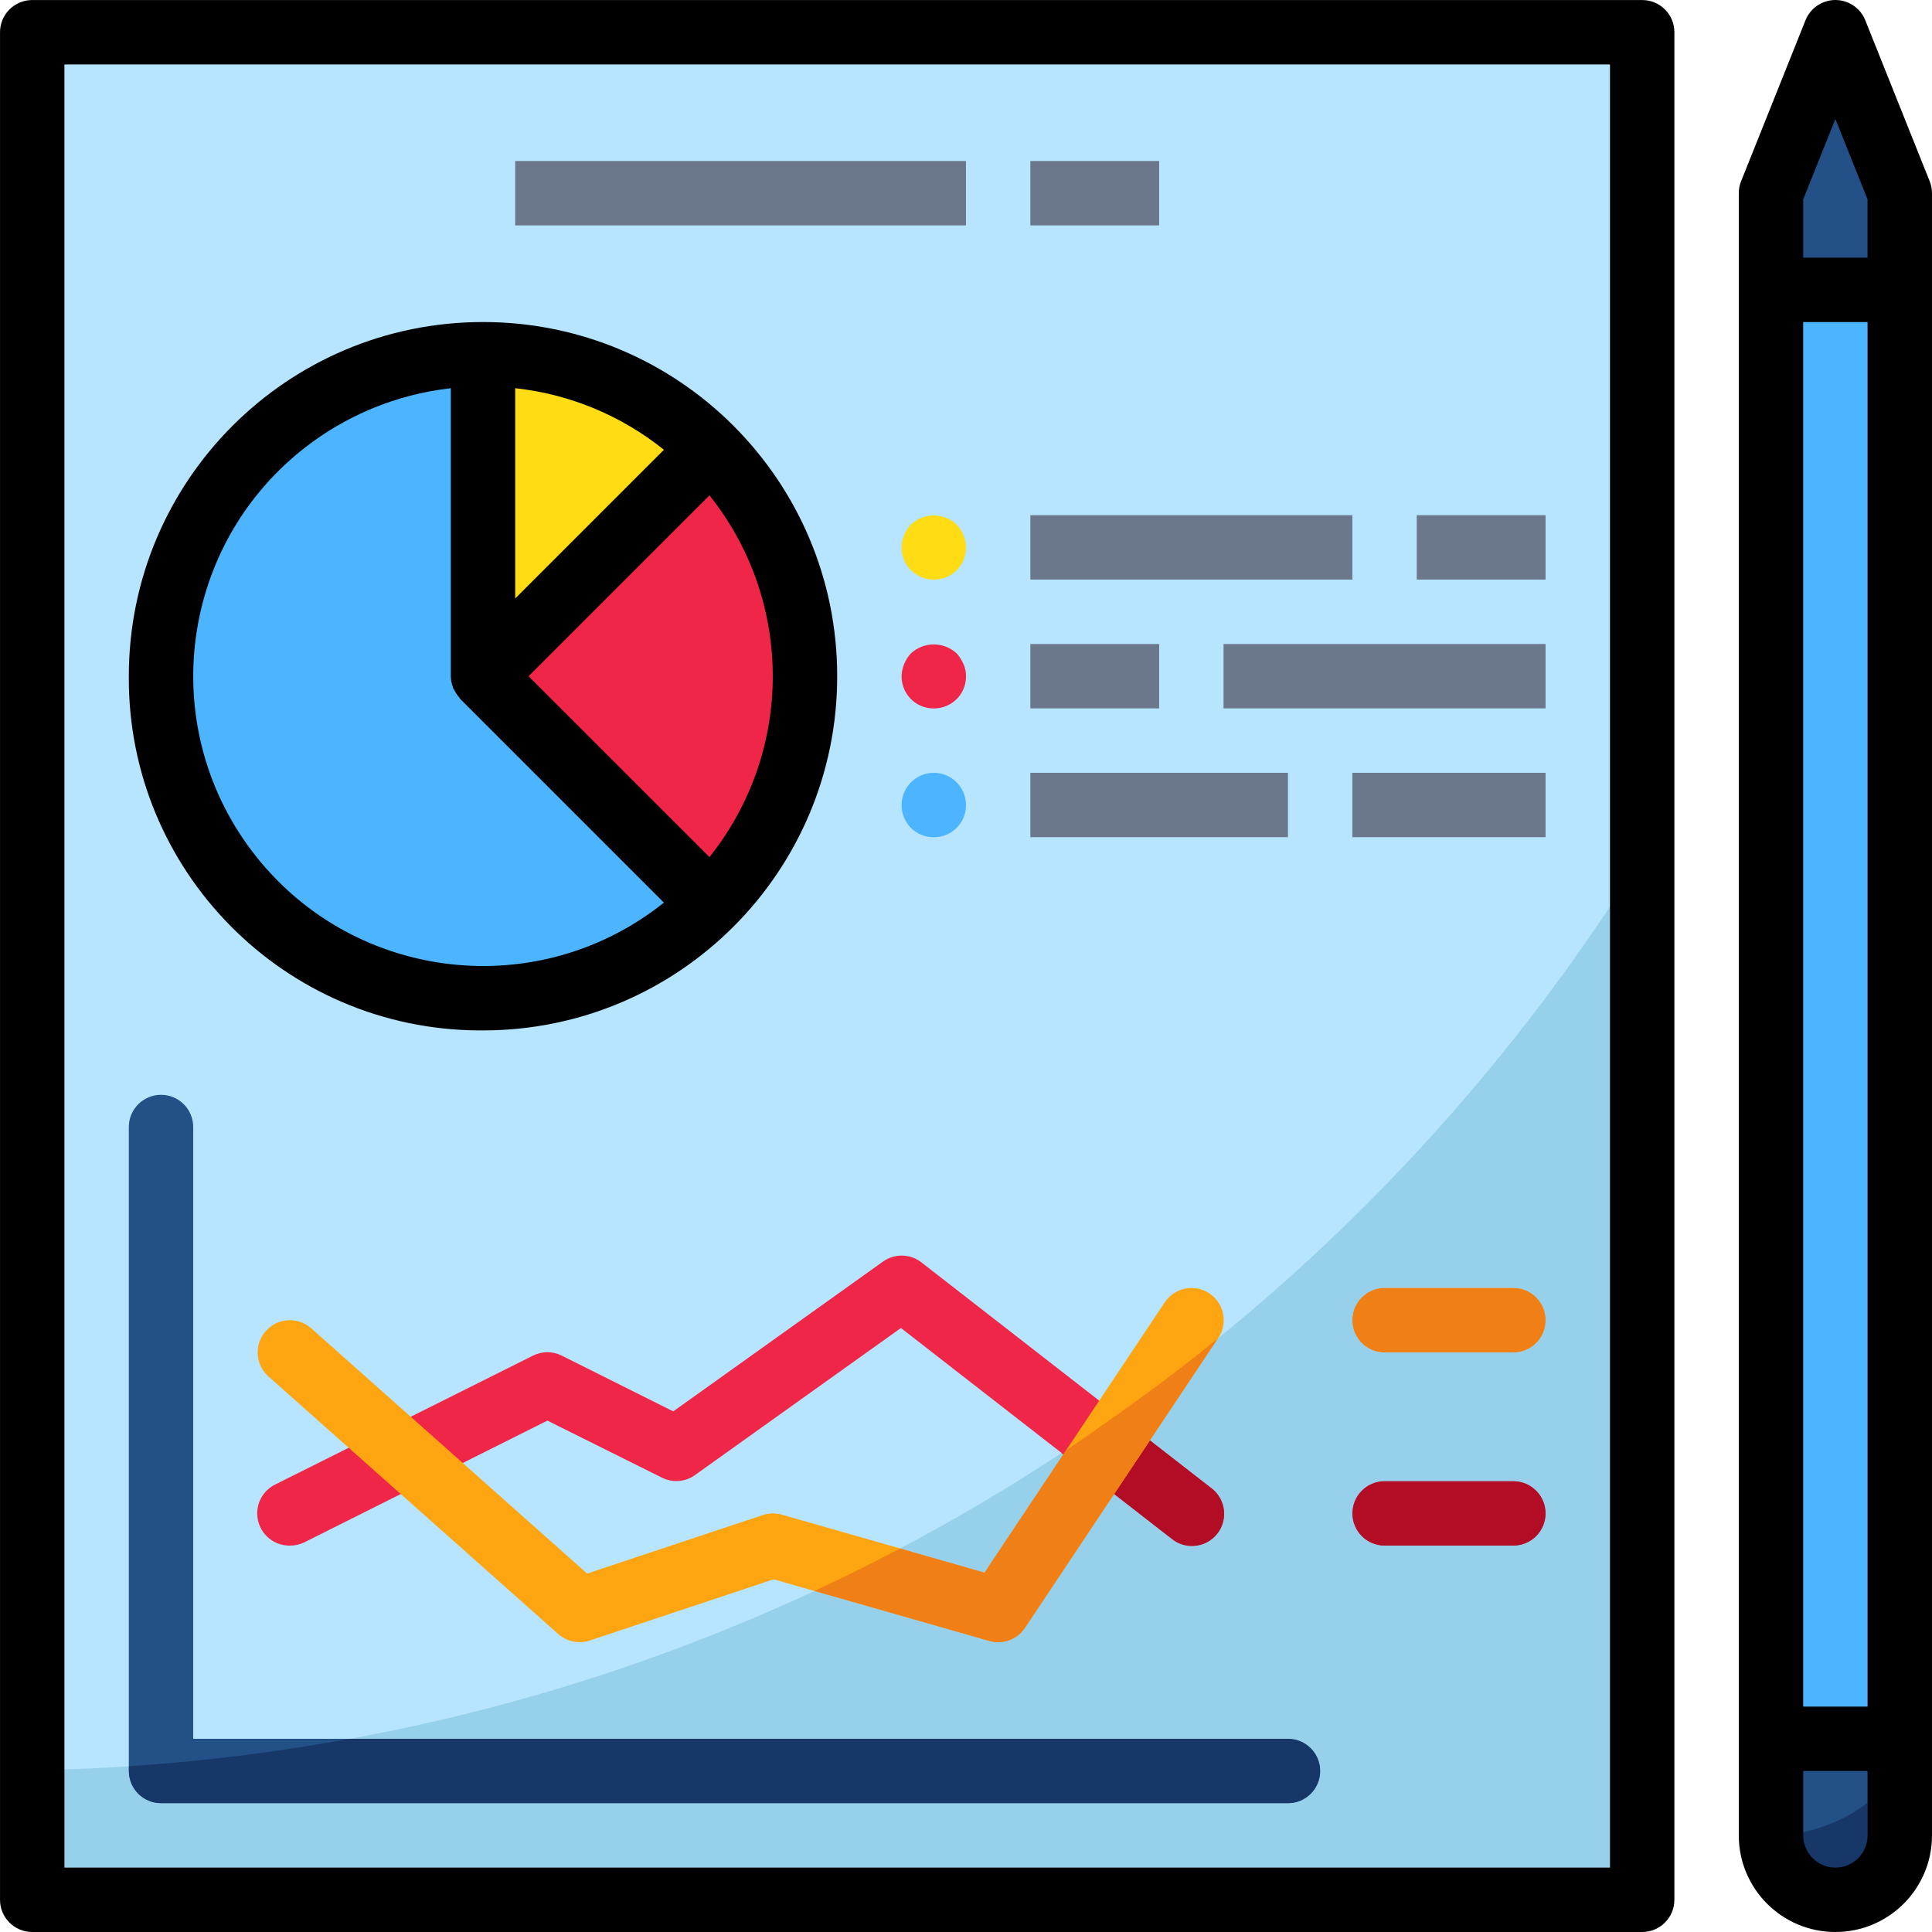
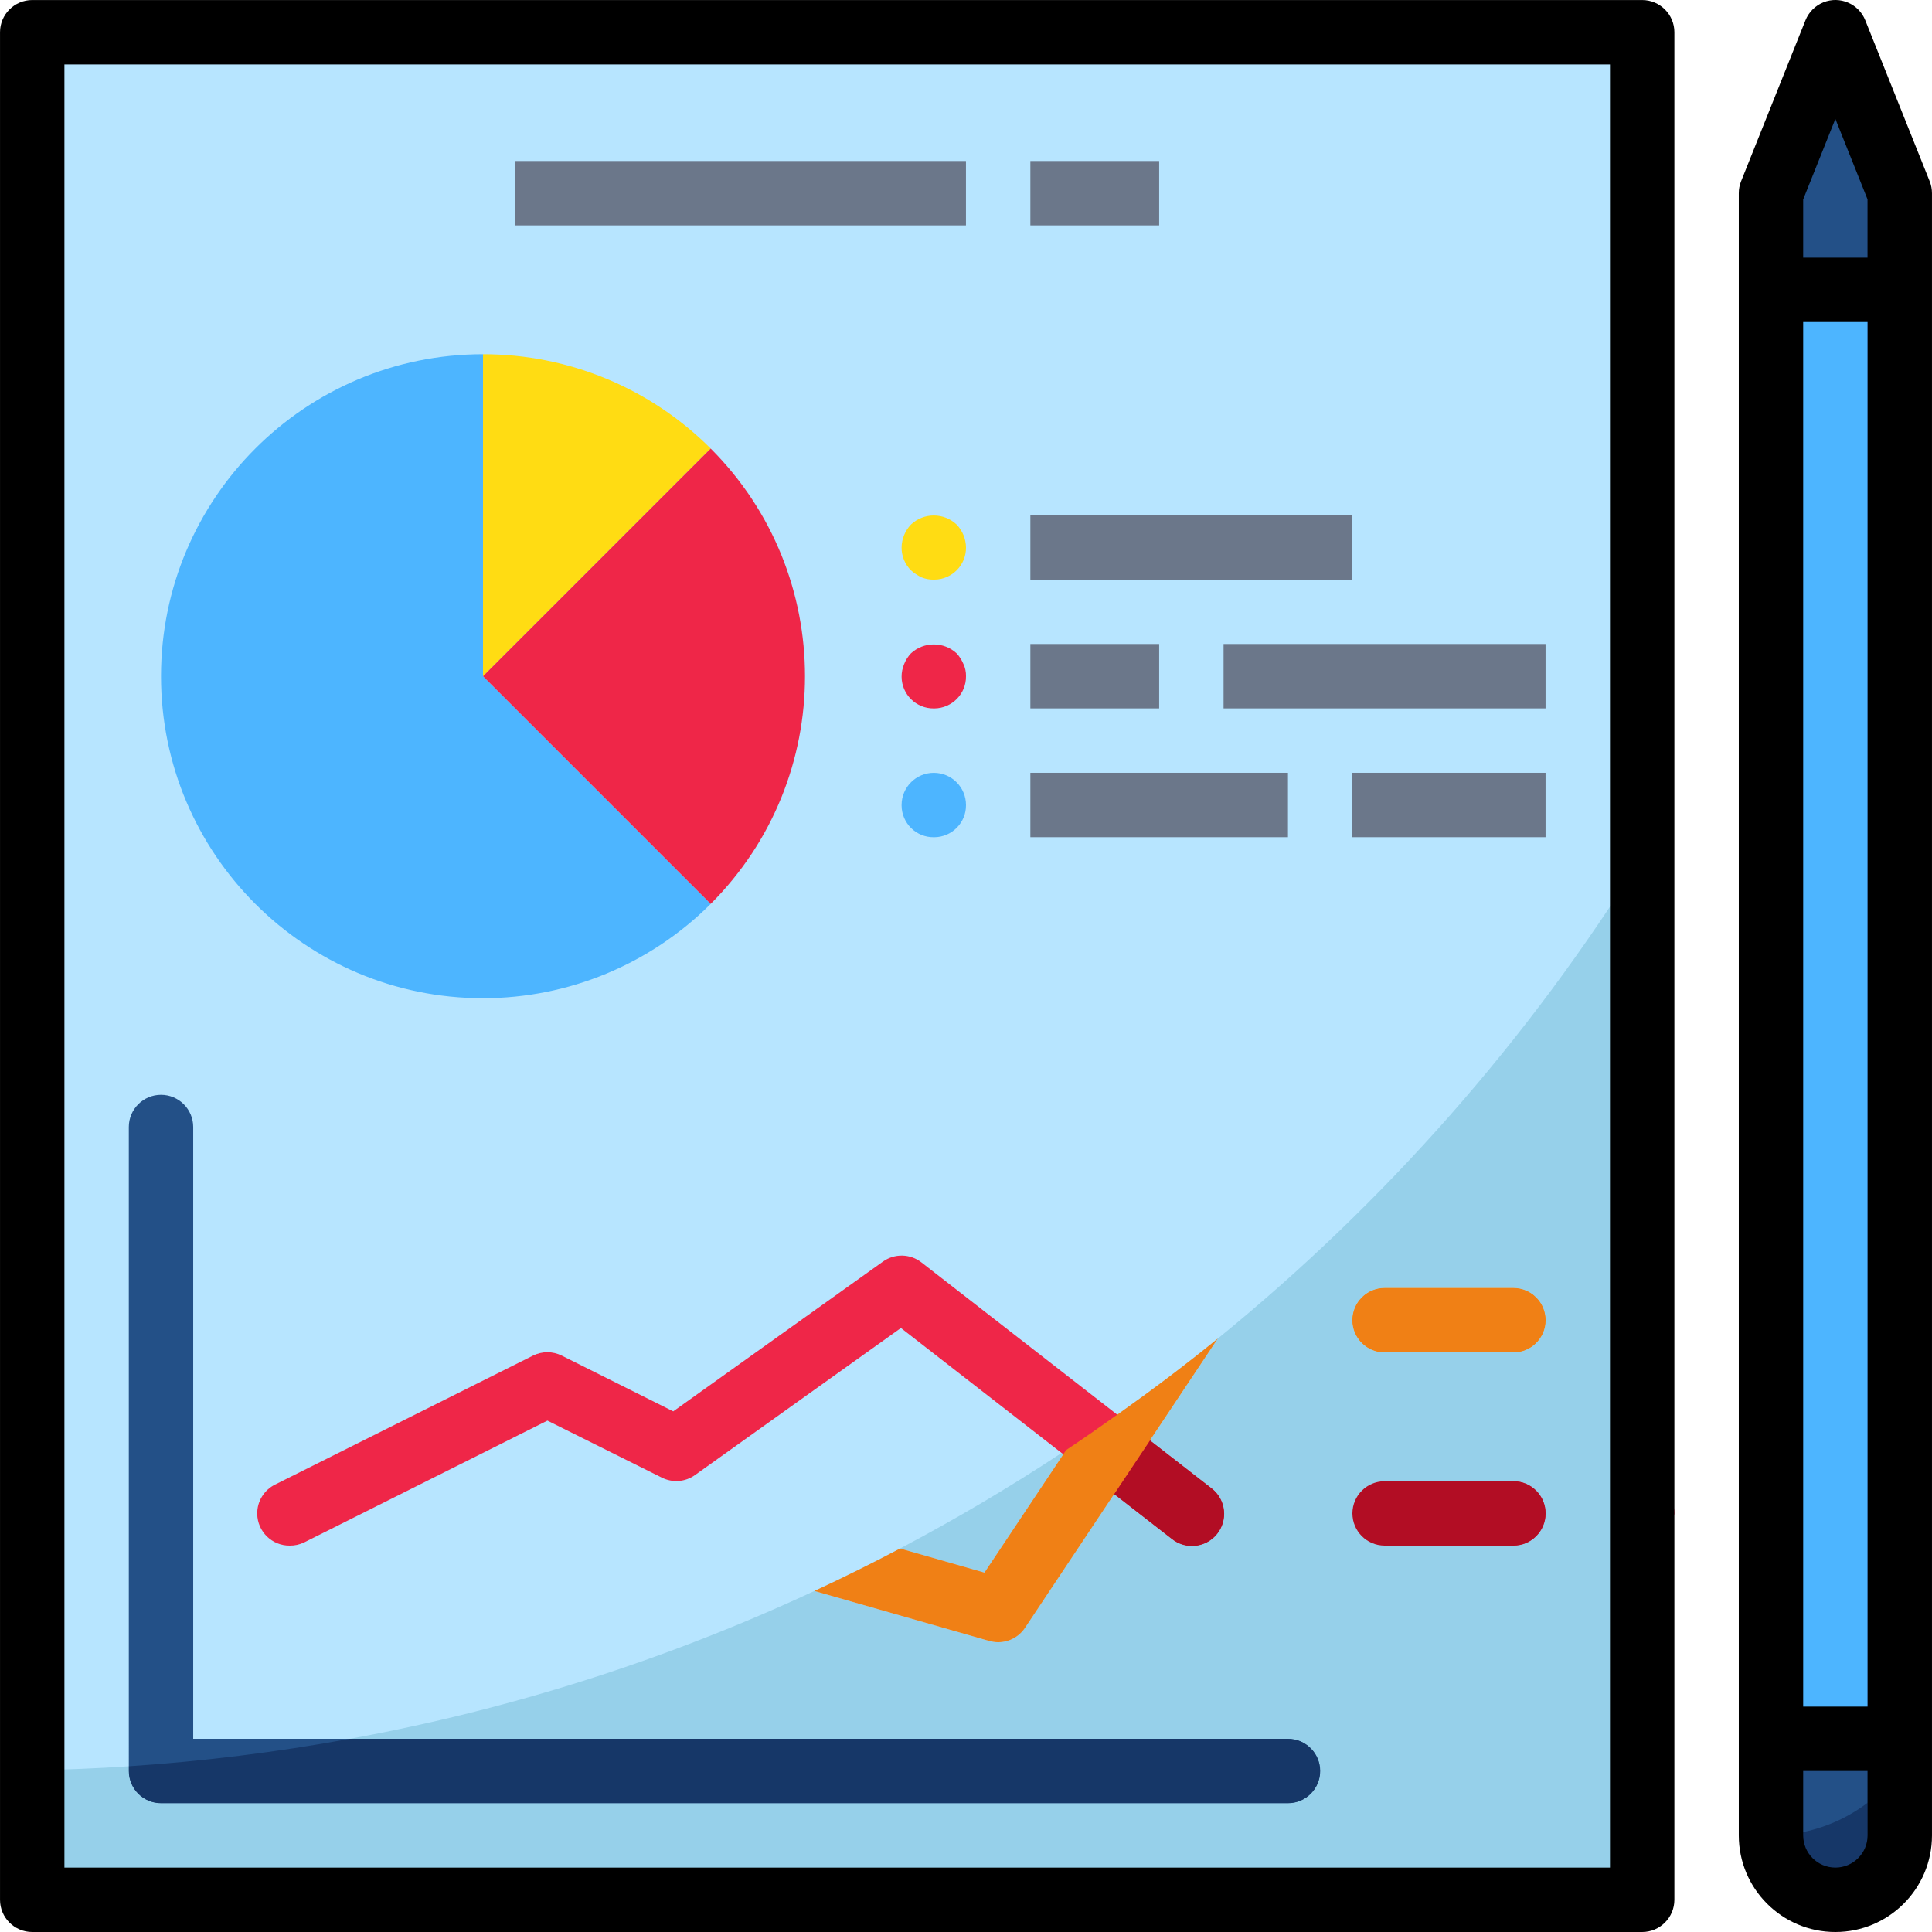
<svg xmlns="http://www.w3.org/2000/svg" version="1.1" id="Capa_1" x="0px" y="0px" viewBox="0 0 512.001 512.001" style="enable-background:new 0 0 512.001 512.001;" xml:space="preserve">
  <g>
    <path style="fill:#235087;" d="M503.463,460.802v25.6c0,9.429-7.637,17.066-17.066,17.066l0,0c-9.429,0-17.066-7.637-17.066-17.066   v-25.6H503.463z" />
    <polygon style="fill:#235087;" points="486.396,8.542 469.33,51.208 469.33,76.808 503.463,76.808 503.463,51.208  " />
  </g>
  <rect x="469.322" y="76.799" style="fill:#4DB5FF;" width="34.133" height="383.994" />
  <rect x="8.529" y="8.534" style="fill:#B7E5FF;" width="426.66" height="494.925" />
  <path style="fill:#235087;" d="M341.332,477.868H42.671c-4.71,0-8.533-3.823-8.533-8.533V298.671c0-4.71,3.823-8.533,8.533-8.533  s8.533,3.823,8.533,8.533v162.131h290.128c4.71,0,8.533,3.823,8.533,8.533S346.043,477.868,341.332,477.868z" />
  <path style="fill:#EF2648;" d="M76.803,409.602c-4.71,0.06-8.576-3.712-8.636-8.431c-0.043-3.311,1.835-6.34,4.813-7.782  l68.266-34.133c2.398-1.203,5.231-1.203,7.629,0l29.542,14.771l55.551-39.671c3.08-2.219,7.253-2.133,10.24,0.205l76.799,59.732  c3.78,2.816,4.565,8.158,1.758,11.938c-2.816,3.78-8.158,4.565-11.938,1.758c-0.102-0.077-0.196-0.154-0.299-0.23l-71.773-55.824  l-54.561,38.963c-2.568,1.843-5.948,2.108-8.772,0.7l-30.353-15.121l-64.451,32.273C79.423,409.329,78.117,409.619,76.803,409.602z" />
  <g>
-     <path style="fill:#FFA511;" d="M264.534,435.202c-0.794,0-1.579-0.111-2.347-0.324l-57.172-16.341l-48.699,16.213   c-2.893,0.973-6.084,0.316-8.371-1.707l-76.799-68.266c-3.524-3.132-3.831-8.525-0.7-12.049c3.132-3.524,8.525-3.831,12.049-0.7   l0,0l73.104,64.98l46.523-15.496c1.63-0.546,3.388-0.589,5.043-0.119l53.759,15.36l47.743-71.619   c2.62-3.925,7.91-4.983,11.836-2.364s4.983,7.91,2.364,11.836l-51.199,76.799C270.072,433.785,267.392,435.219,264.534,435.202z" />
    <path style="fill:#FFA511;" d="M401.065,358.403h-34.133c-4.71,0-8.533-3.823-8.533-8.533c0-4.71,3.823-8.533,8.533-8.533h34.133   c4.71,0,8.533,3.823,8.533,8.533C409.598,354.58,405.775,358.403,401.065,358.403z" />
  </g>
-   <path style="fill:#EF2648;" d="M401.065,409.602h-34.133c-4.71,0-8.533-3.823-8.533-8.533s3.823-8.533,8.533-8.533h34.133  c4.71,0,8.533,3.823,8.533,8.533S405.775,409.602,401.065,409.602z" />
+   <path style="fill:#EF2648;" d="M401.065,409.602c-4.71,0-8.533-3.823-8.533-8.533s3.823-8.533,8.533-8.533h34.133  c4.71,0,8.533,3.823,8.533,8.533S405.775,409.602,401.065,409.602z" />
  <path style="fill:#4DB5FF;" d="M42.671,179.206c0,47.129,38.203,85.332,85.332,85.332c22.63,0,44.338-8.994,60.338-24.994  l-60.338-60.338V93.874C80.874,93.874,42.671,132.077,42.671,179.206z" />
  <path style="fill:#FFDC13;" d="M128.003,93.874v85.332l60.338-60.338C172.349,102.843,150.633,93.849,128.003,93.874z" />
  <path style="fill:#EF2648;" d="M188.341,118.868l-60.338,60.338l60.338,60.338C221.663,206.222,221.663,152.19,188.341,118.868z" />
  <g>
-     <rect x="375.456" y="136.532" style="fill:#6B778A;" width="34.133" height="17.066" />
    <rect x="273.058" y="136.532" style="fill:#6B778A;" width="85.332" height="17.066" />
    <rect x="358.39" y="204.797" style="fill:#6B778A;" width="51.199" height="17.066" />
    <rect x="273.058" y="204.797" style="fill:#6B778A;" width="68.266" height="17.066" />
    <rect x="324.257" y="170.665" style="fill:#6B778A;" width="85.332" height="17.066" />
    <rect x="273.058" y="170.665" style="fill:#6B778A;" width="34.133" height="17.066" />
  </g>
  <path style="fill:#FFDC13;" d="M247.467,153.607c-1.109,0.017-2.21-0.188-3.243-0.597c-1.015-0.495-1.971-1.126-2.816-1.877  c-1.604-1.604-2.5-3.789-2.475-6.059c0.034-2.261,0.913-4.42,2.475-6.059c3.405-3.208,8.712-3.208,12.117,0  c1.562,1.638,2.44,3.797,2.475,6.059c0.051,4.668-3.695,8.482-8.363,8.533C247.578,153.607,247.518,153.607,247.467,153.607z" />
  <path style="fill:#EF2648;" d="M247.467,187.739c-4.668,0.051-8.482-3.695-8.533-8.363c-0.009-1.169,0.222-2.338,0.683-3.413  c0.41-1.041,1.024-1.997,1.792-2.816c3.422-3.157,8.695-3.157,12.117,0c0.751,0.828,1.357,1.783,1.792,2.816  c0.478,1.015,0.708,2.125,0.683,3.243c0.051,4.668-3.695,8.482-8.363,8.533C247.578,187.739,247.518,187.739,247.467,187.739z" />
  <path style="fill:#4DB5FF;" d="M247.467,221.872c-4.668,0.051-8.482-3.695-8.533-8.363c0-0.06,0-0.111,0-0.171  c0-4.71,3.823-8.533,8.533-8.533c4.71,0,8.533,3.823,8.533,8.533c0.051,4.668-3.695,8.482-8.363,8.533  C247.578,221.872,247.518,221.872,247.467,221.872z" />
  <g>
    <rect x="273.058" y="42.667" style="fill:#6B778A;" width="34.133" height="17.066" />
    <rect x="136.527" y="42.667" style="fill:#6B778A;" width="119.465" height="17.066" />
  </g>
  <g>
    <path style="fill:#96D0EA;" d="M322.756,354.717l-18.005,27.008l16.213,12.612c3.78,2.816,4.565,8.158,1.758,11.938   c-2.816,3.78-8.158,4.565-11.938,1.758c-0.102-0.077-0.196-0.154-0.299-0.23l-15.232-11.853l-23.628,35.447   c-1.579,2.372-4.241,3.797-7.091,3.806c-0.794,0-1.579-0.111-2.347-0.324l-46.369-13.252   c-39.193,18.244-80.562,31.411-123.091,39.176h248.606c4.71,0,8.533,3.823,8.533,8.533s-3.823,8.533-8.533,8.533H42.671   c-4.71,0-8.533-3.823-8.533-8.533v-1.254c-8.482,0.572-17.015,0.913-25.6,1.041v34.346h426.66V226.992   C405.067,275.52,367.068,318.681,322.756,354.717z M401.065,409.602h-34.133c-4.71,0-8.533-3.823-8.533-8.533   s3.823-8.533,8.533-8.533h34.133c4.71,0,8.533,3.823,8.533,8.533S405.775,409.602,401.065,409.602z M401.065,358.403h-34.133   c-4.71,0-8.533-3.823-8.533-8.533c0-4.71,3.823-8.533,8.533-8.533h34.133c4.71,0,8.533,3.823,8.533,8.533   C409.598,354.58,405.775,358.403,401.065,358.403z" />
    <path style="fill:#96D0EA;" d="M238.533,410.362l22.357,6.391l20.864-31.3l-0.469-0.367   C267.478,394.183,253.227,402.614,238.533,410.362z" />
  </g>
  <path style="fill:#163768;" d="M34.137,469.335c0,4.71,3.823,8.533,8.533,8.533h298.662c4.71,0,8.533-3.823,8.533-8.533  s-3.823-8.533-8.533-8.533H92.726c-19.37,3.55-38.937,5.973-58.589,7.279C34.137,468.08,34.137,469.335,34.137,469.335z" />
-   <path style="fill:#EF2648;" d="M281.754,385.453l0.777-1.169c-0.41,0.273-0.853,0.529-1.246,0.802L281.754,385.453z" />
  <path style="fill:#B20D24;" d="M310.493,407.802c3.652,2.978,9.028,2.423,12.006-1.229c2.978-3.652,2.423-9.028-1.229-12.006  c-0.094-0.077-0.196-0.154-0.299-0.23l-16.213-12.612l-9.506,14.225L310.493,407.802z" />
  <g>
    <path style="fill:#F08015;" d="M296.038,374.941c-4.463,3.174-8.943,6.315-13.508,9.344l-0.777,1.169l-20.864,31.3l-22.357-6.391   c-7.458,3.942-15.027,7.697-22.715,11.264l46.369,13.252c0.768,0.213,1.553,0.324,2.347,0.324c2.85,0,5.512-1.425,7.1-3.797   l23.62-35.455l9.489-14.233l18.005-27.008C314.094,361.765,305.16,368.472,296.038,374.941z" />
    <path style="fill:#F08015;" d="M401.065,341.337h-34.133c-4.71,0-8.533,3.823-8.533,8.533c0,4.71,3.823,8.533,8.533,8.533h34.133   c4.71,0,8.533-3.823,8.533-8.533C409.598,345.16,405.775,341.337,401.065,341.337z" />
  </g>
  <path style="fill:#B20D24;" d="M401.065,392.536h-34.133c-4.71,0-8.533,3.823-8.533,8.533s3.823,8.533,8.533,8.533h34.133  c4.71,0,8.533-3.823,8.533-8.533S405.775,392.536,401.065,392.536z" />
  <g>
    <path style="fill:#163768;" d="M469.33,486.401c0,9.429,7.637,17.066,17.066,17.066c9.429,0,17.066-7.637,17.066-17.066v-17.297   C495.467,479.959,482.804,486.376,469.33,486.401z" />
    <path style="fill:#163768;" d="M494.93,501.104c5.265-3.029,8.516-8.627,8.533-14.703v-25.6h-8.533V501.104z" />
    <polygon style="fill:#163768;" points="494.93,29.875 494.93,76.808 503.463,76.808 503.463,51.208  " />
  </g>
  <rect x="494.921" y="76.799" style="fill:#4D97FF;" width="8.533" height="383.994" />
  <path d="M8.538,512.001h426.66c4.71,0,8.533-3.823,8.533-8.533V8.542c0-4.71-3.823-8.533-8.533-8.533H8.538  c-4.71,0-8.533,3.823-8.533,8.533v494.925C0.005,508.178,3.819,512.001,8.538,512.001z M17.071,17.076h409.593v477.859H17.071  C17.071,494.934,17.071,17.076,17.071,17.076z" />
  <path d="M494.324,5.377c-1.741-4.378-6.707-6.511-11.085-4.77c-2.176,0.87-3.9,2.594-4.77,4.77l-17.066,42.666  c-0.401,1.007-0.614,2.082-0.606,3.166v435.193c0,14.139,11.46,25.6,25.6,25.6c14.14,0,25.6-11.46,25.6-25.6V51.208  c0-1.084-0.205-2.159-0.606-3.166L494.324,5.377z M477.863,85.341h17.066v366.927h-17.066V85.341z M477.863,52.847l8.533-21.333  l8.533,21.333v15.428h-17.066V52.847z M494.93,486.401c0,4.71-3.823,8.533-8.533,8.533c-4.71,0-8.533-3.823-8.533-8.533v-17.066  h17.066V486.401z" />
-   <path d="M128.003,273.071c51.839,0,93.865-42.026,93.865-93.865s-42.026-93.865-93.865-93.865s-93.865,42.026-93.865,93.865  c-0.324,51.515,41.173,93.541,92.688,93.865C127.209,273.071,127.601,273.071,128.003,273.071z M188.016,227.146l-47.948-47.939  l47.948-47.939C210.39,159.307,210.39,199.106,188.016,227.146z M136.536,158.607v-55.73c14.421,1.562,28.1,7.228,39.406,16.324  L136.536,158.607z M119.469,102.885v76.321c0.017,0.99,0.205,1.971,0.563,2.901c0.043,0.111,0,0.23,0.085,0.341  c0.085,0.111,0.222,0.307,0.307,0.478c0.333,0.674,0.751,1.306,1.246,1.869c0.119,0.137,0.171,0.316,0.299,0.444l53.972,53.972  c-33.143,26.47-81.466,21.068-107.936-12.074s-21.068-81.458,12.066-107.928C91.404,110.156,105.057,104.498,119.469,102.885z" />
  <g>
</g>
  <g>
</g>
  <g>
</g>
  <g>
</g>
  <g>
</g>
  <g>
</g>
  <g>
</g>
  <g>
</g>
  <g>
</g>
  <g>
</g>
  <g>
</g>
  <g>
</g>
  <g>
</g>
  <g>
</g>
  <g>
</g>
</svg>